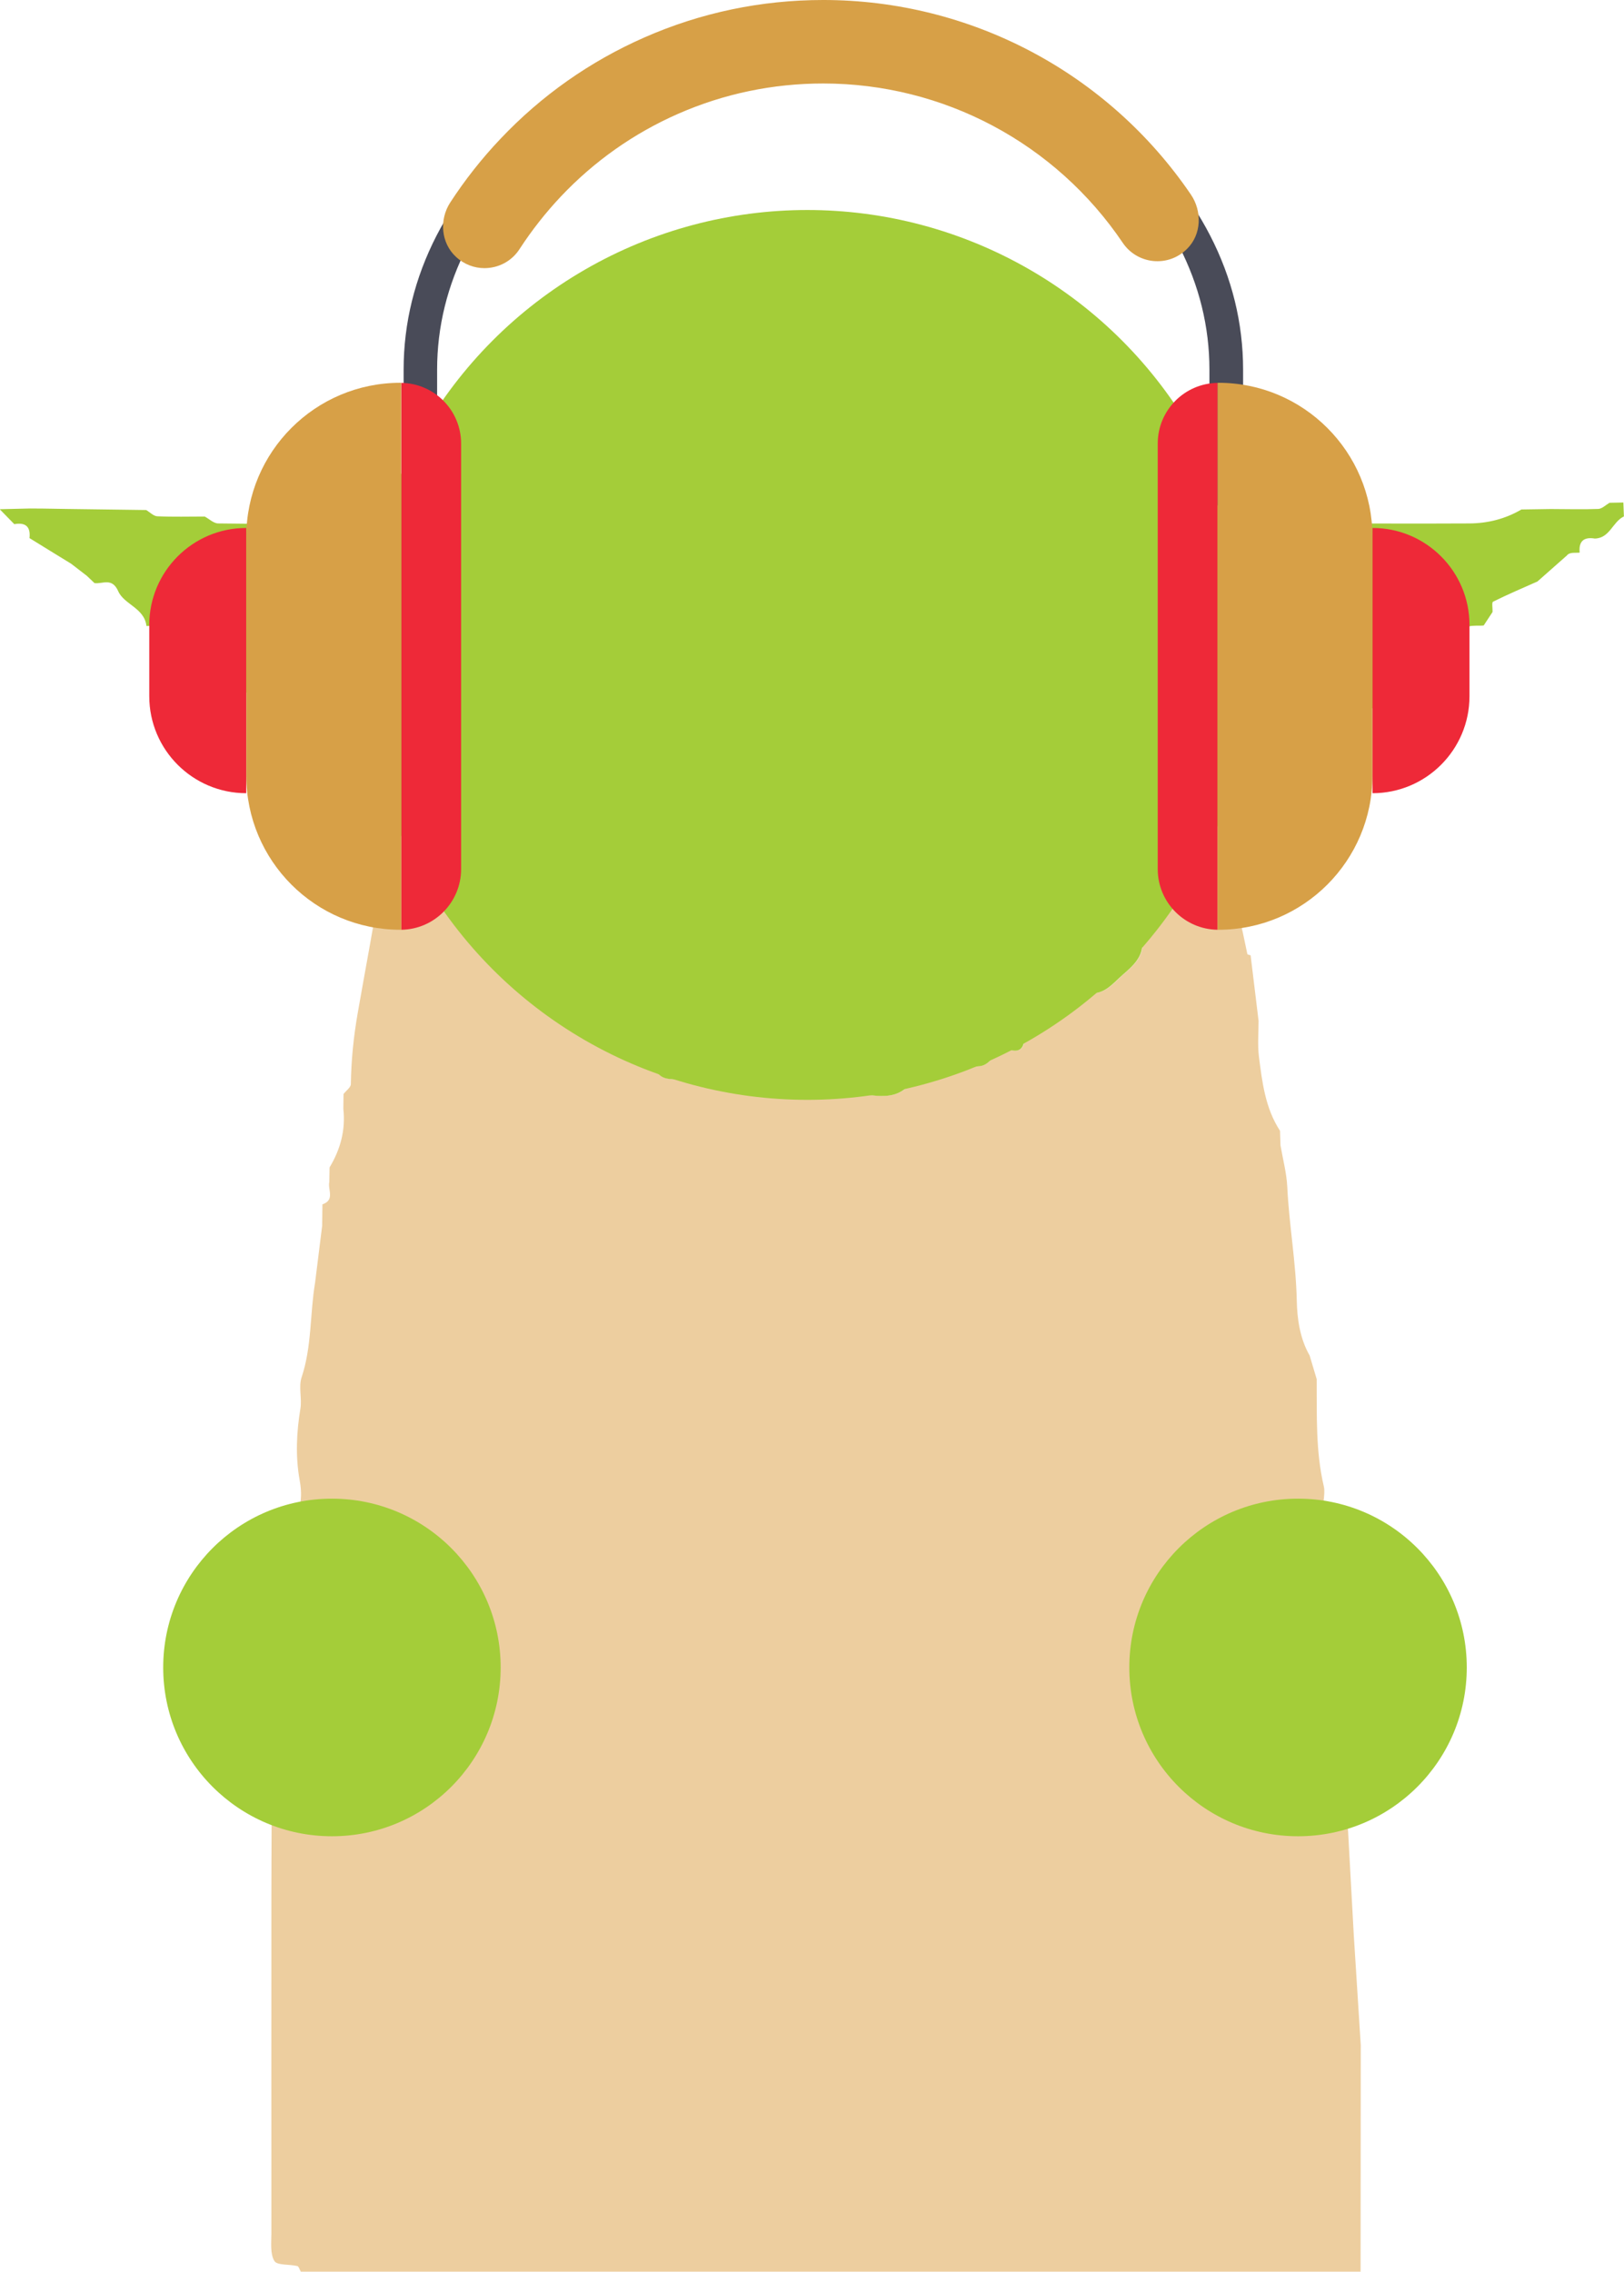
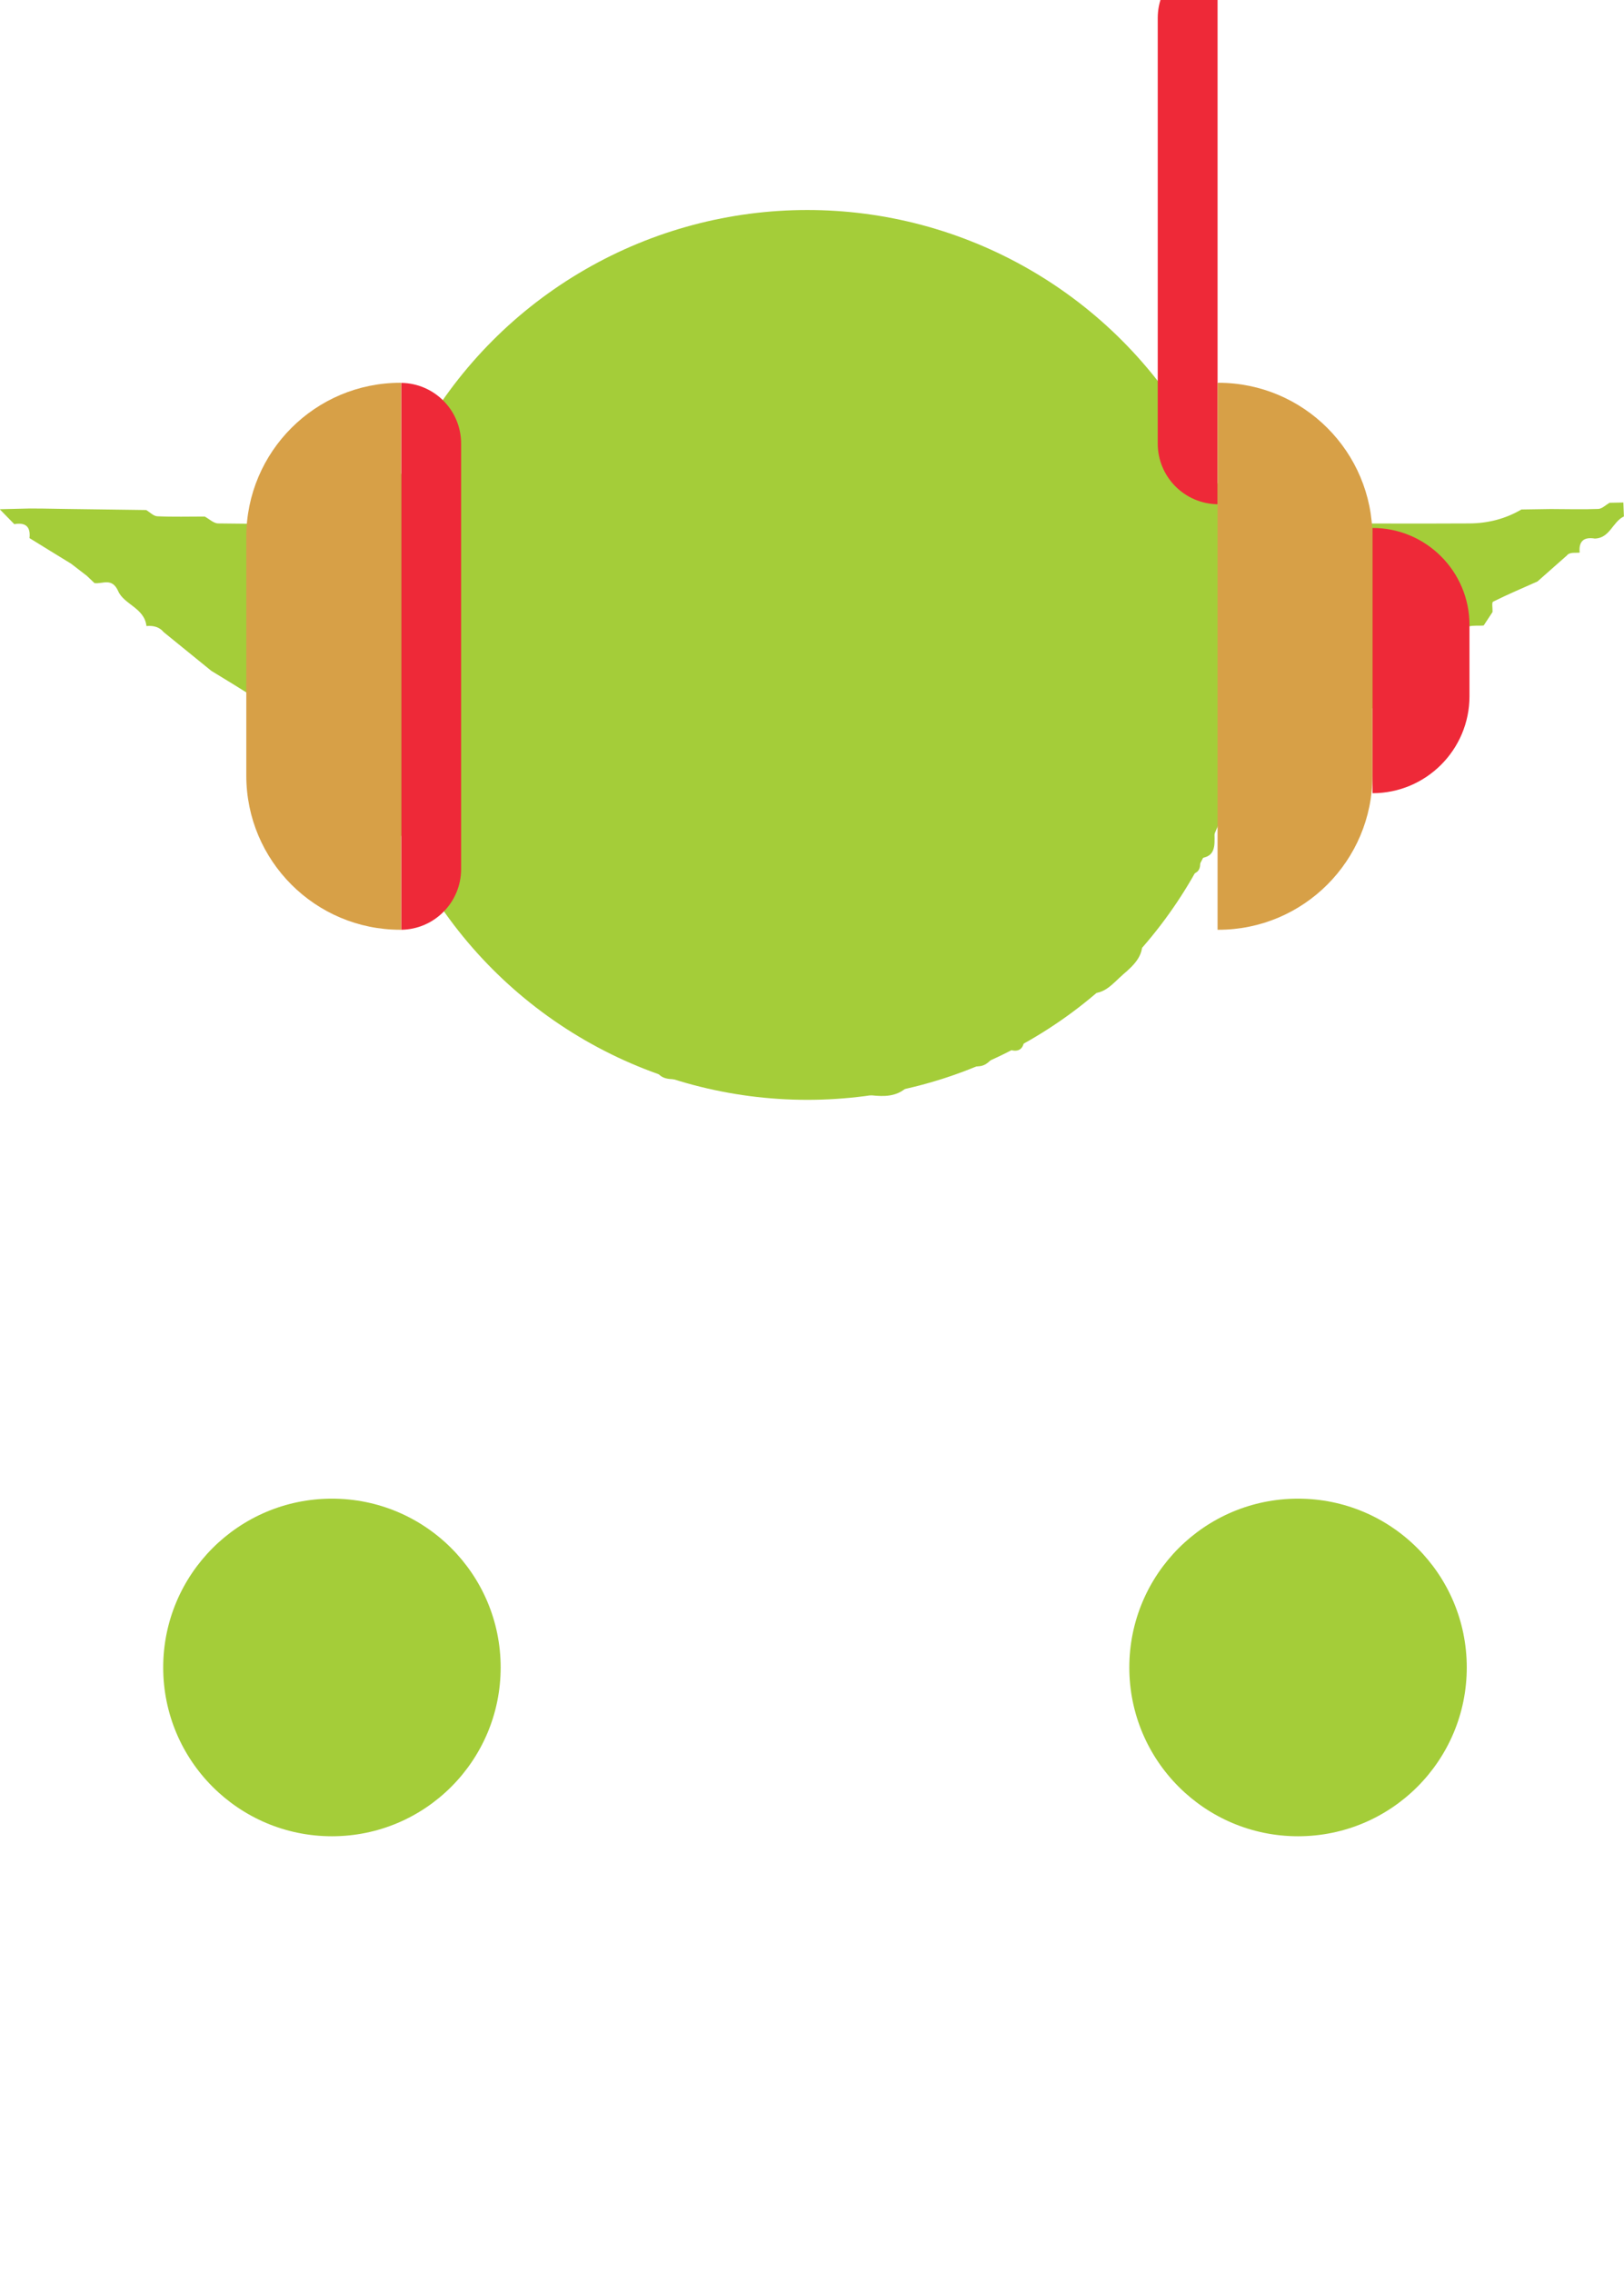
<svg xmlns="http://www.w3.org/2000/svg" id="Layer_2" viewBox="0 0 179.41 250.87">
  <defs>
    <style>.cls-1{fill:#ee2938;}.cls-2{fill:#edce9f;}.cls-3{fill:#a4cd39;}.cls-4{fill:#d7a047;}.cls-5{fill:#494b58;}</style>
  </defs>
  <g id="Layer_3">
-     <path class="cls-2" d="m35.59,135.36l.03-2.37c1.41-.47.57-1.63.76-2.47.01-.54.02-1.08.03-1.61,1.2-1.99,1.78-4.13,1.52-6.47,0-.54.01-1.09.02-1.63.28-.37.81-.73.81-1.1.04-2.64.3-5.22.76-7.85.85-4.87,1.78-9.72,2.56-14.6.12-.75.63-1.44.75-2.19.3-1.99-.07-4.86-.72-6.58.69.32,1.48.51,2.05.98.86.71,1.7,1.53,2.32,2.45.94,1.39,2.73,2.44,2.07,4.61-.13.43.06,1.34.32,1.44,2.45.93,1.85,4.05,4.06,5.34,1.83,1.07,3.19,3.01,4.64,4.66.77.88,1.33,1.85,2.77,1.59.86-.15,1.22.48,1.08,1.24-.25,1.34.39,2,1.58,2.27,2.22.51,3.3,3.31,5.97,2.98.16-.02.34.76.62.88.92.37,2.49.34,2.74.93.66,1.55,1.79,1.22,2.92,1.36,1.41.18,2.83.4,4.19.81,1.78.53,3.54.86,5.41.81,2.82-.09,5.67.2,8.47-.09,2.55-.26,5.58,1.47,7.6-1.52,2.63.49,4.8-1.4,7.17-1.49,1.74-.07,1.78-2.33,3.56-1.81,1.25.36,1.63-.52,1.51-1.64-.14-1.26.5-1.66,1.66-1.54.88.09,1.25-.77,1.76-1.04,1.19-.63,1.46-2.75,3.31-2.18,1.99.61,3.08-.95,4.22-1.94,1.17-1,2.53-2.22,1.99-4.19-.37-1.31.86-1.65,1.37-2.43.68-1.06,2.62-1.57,1.94-3.46-.06-.16.61-.83.97-.86,1.25-.09,2.54.03,2.18-1.88,1.34-.13,1.68-.8,1.65-2.17-.06-2.79.26-3.04,3.19-4.1-.04.4.06,1.03-.14,1.16-2.55,1.6-1.26,4.41-2.12,6.51,1.39,2.92,2.01,6.05,2.66,9.18.01.07.24.1.36.14.29,2.41.59,4.83.88,7.24,0,1.32-.12,2.65.04,3.95.36,2.83.7,5.7,2.33,8.19l.05,1.6c.26,1.52.67,3.04.75,4.57.2,4.2.96,8.34,1.05,12.57.04,1.96.33,4.18,1.42,6.07l.78,2.61c.03,3.96-.13,7.94.79,11.85.21.89-.28,2.09.15,2.74.47.71,1.68.92,2.51,1.44.3.18.43.62.64.94-2.55,0-5.13.24-7.65-.07-2.4-.3-3.64,2.19-5.87,2.02-.07,0-.11.57-.28.68-1.98,1.26-3.32,2.93-3.59,5.33-2.29.16-.38,2.62-1.88,3.36-1.9.95-.66,2.83-.9,4.27-.26,1.56.1,3.21-.1,4.78l.07.45,2.5,5.04c.12.05.33.09.34.16.29,2.25,2.62.83,3.44,1.87,1.78,2.25,4.1,2.93,6.81,2.86.49-.01.99.36,1.49.38.85.03,1.7-.07,2.55-.13.78-.06,1.56-.14,2.33-.21.25,4.55.5,9.1.75,13.66.26,4.04.51,8.08.77,12.12,0,8.34-.02,16.68-.02,25.02-.52,0-1.04,0-1.56,0-.27,0-.54,0-.81,0-38.24,0-76.47,0-114.71,0-.13-.22-.22-.58-.39-.62-.87-.21-2.23-.06-2.53-.56-.48-.8-.33-2.02-.33-3.07-.01-12.31,0-24.62,0-36.93,0-2.96.02-5.92.03-8.89.02-.27.01-.53-.02-.8,3.49,0,6.98,0,10.47-.01,2.57-.01,2.71.1,4.27-1.73.83-.97,1.46-1.68,2.8-1.55.91.09.94-.6,1.04-1.31.34-2.56-1.05-5.5,1.6-7.57,0-1.75.04-3.49.02-5.24-.01-1.06.24-2.84-.21-3.05-1.85-.88-1.58-2.41-1.35-3.7.39-2.28-.97-3.5-2.3-4.87-1.09-1.13-2.21-1.79-3.94-1.71-3.62.16-7.25,0-10.87-.04,1.41-1.55,2.05-3.24,1.59-5.72-.48-2.63-.36-5.3.08-7.94.18-1.1-.22-2.4.13-3.45,1.14-3.41.91-6.99,1.49-10.46" />
-     <path class="cls-3" d="m148.77,200.06c-.78.07-1.55.15-2.33.21-.85.06-1.7.16-2.55.13-.5-.02-.99-.39-1.49-.38-2.71.07-5.03-.6-6.81-2.86-.82-1.04-3.15.39-3.44-1.87,0-.07-.22-.1-.34-.16l-2.5-5.04-.07-.45c.2-1.56-.16-3.22.1-4.78.24-1.44-1-3.32.9-4.27,1.5-.75-.4-3.2,1.88-3.36.27-2.4,1.61-4.08,3.59-5.33.17-.11.21-.68.28-.68,2.24.17,3.47-2.31,5.87-2.02,2.51.31,5.09.07,7.65.07.26,0,.53.02.79.07.54.25,1.08.5,1.62.75h0c.46.38,1.21.99,1.67,1.37,2.88,2.17,5.14,4.85,6.44,8.3-.01,2.07-.07,4.15,0,6.21.01.37.49.72.76,1.09-.02.53-.03,1.06-.05,1.58-1.05.14-2.55-.42-2.36,1.61.07.77.03,1.42-1,1.82-.4.16-.32,1.56-.46,2.4-.16,1.48-.97,2.29-2.45,2.43-1.92.01-2.26.32-2.53,2.28-.03.26-.08.51-.13.76h-.35s-.35.04-.35.04c-.78.03-1.57.06-2.35.08Z" />
    <circle class="cls-3" cx="89.19" cy="72.32" r="49.13" />
    <path class="cls-3" d="m55.85,38.47l.77-.81,1.78-1.76,2.29-2.15.63-.18c1.22.19,1.87-.25,1.8-1.48.27-.03.54-.07.81-.1,1.07-.11,2.58.46,2.4-1.57,3.18-1.19,6.19-2.83,9.59-3.4,1.83.02,3.66.07,5.49.06,1.23,0,.97-.92.96-1.67.85-1.43,2.26-.42,3.36-.78l4.02-.54c3.49.48,6.98.96,10.47,1.43.07.97-.21,2.18,2.7,1.23l1.43.3.78.72c.02.25.03.45.05.45,2.25-.02,3.54,2.62,5.96,2.14.41-.08.84-.06,1.28-.03l2.41,1.01c.81.72,1.62,1.44,2.43,2.17.75.19,1.71.15,2.22.61,3.26,2.92,6.44,5.93,8.6,9.82.23.42.81.66,1.22.98-.13,1.22.45,1.99,1.56,2.42l.03.04c.11,1.07-.44,2.56,1.55,2.41.57,1.34,1.13,2.68,1.7,4.03,0,.88.09,1.76,0,2.63-.12,1.33.68,1.41,1.64,1.35,3.22,0,6.45,0,9.67,0,5.63,0,11.26.03,16.88,0,2.03-.01,3.98-.5,5.75-1.54,1.08-.02,2.16-.03,3.24-.05,1.75,0,3.5.06,5.25-.01.42-.02.83-.44,1.24-.68l1.53-.03c.02.51.04,1.03.06,1.54-1.25.58-1.55,2.41-3.22,2.44-1.2-.2-1.78.29-1.67,1.53l-.03.03c-.49.04-1.08-.08-1.38.31l-3.25,2.87c-1.64.73-3.29,1.43-4.9,2.23-.17.08-.04.75-.06,1.14-.33.5-.66,1-.98,1.49-1.07.11-2.55-.36-2.33,1.62-.68.33-1.4.6-2.03,1-1.2.75-2.35,1.58-3.51,2.38l-.82.78-1.94.74c-.86-.03-1.58.15-1.28,1.84l-.17.56-.75.73c-.25.07-.51.11-.77.12-3.15.09-4.04.81-4.92,3.7l-3.99,2.78c-2.32-.2-3.38,1.22-4.02,3.18h-.01c-2.93,1.07-3.25,1.32-3.19,4.11.03,1.37-.31,2.04-1.65,2.17.37,1.91-.92,1.79-2.18,1.88-.36.03-1.03.7-.97.86.68,1.89-1.26,2.4-1.94,3.46-.51.79-1.73,1.12-1.37,2.43.55,1.97-.82,3.18-1.99,4.19-1.15.98-2.23,2.55-4.22,1.94-1.86-.57-2.12,1.55-3.31,2.18-.51.27-.87,1.13-1.76,1.04-1.16-.12-1.79.28-1.66,1.54.12,1.12-.26,2-1.51,1.64-1.77-.51-1.81,1.75-3.56,1.81-2.37.09-4.54,1.98-7.17,1.49-2.02,2.99-5.04,1.26-7.6,1.52-2.8.29-5.65,0-8.47.09-1.87.06-3.63-.28-5.41-.81-1.36-.41-2.78-.63-4.19-.81-1.13-.14-2.26.19-2.92-1.36-.25-.58-1.82-.56-2.74-.93-.29-.11-.46-.9-.62-.88-2.67.33-3.74-2.47-5.97-2.98-1.19-.27-1.83-.94-1.58-2.27.14-.76-.22-1.4-1.08-1.24-1.44.26-2-.71-2.77-1.59-1.45-1.65-2.81-3.59-4.64-4.66-2.22-1.3-1.61-4.41-4.06-5.34-.26-.1-.45-1.01-.32-1.44.66-2.17-1.13-3.22-2.07-4.61-.62-.92-1.46-1.74-2.32-2.45-.57-.47-1.36-.66-2.05-.98l-.03-.02c-.49-.28-.99-.55-1.48-.83-.87-.94-2.11-1.74-2.51-2.85-.55-1.51-1.67-.82-2.5-1.17.15-1.22-.39-1.68-1.5-1.55l-3.35-2.43c-.1-1.03-.92-.79-1.59-.83l-.02-.02c-.13-.47-.11-1.17-.42-1.38-1.73-1.18-3.55-2.24-5.33-3.34l-5.27-4.28c-.43-.52-1.06-.75-1.89-.67h-.01c-.22-1.99-2.47-2.38-3.11-3.83-.7-1.57-1.71-.79-2.63-.91l-.84-.8-1.74-1.34c-1.53-.94-3.07-1.88-4.6-2.83.14-1.27-.44-1.76-1.68-1.54-.54-.55-1.08-1.1-1.61-1.65,1.11-.03,2.23-.06,3.34-.08.5,0,1.01,0,1.51.01.82.01,1.65.03,2.47.04,2.95.04,5.91.08,8.86.12.41.24.81.67,1.22.69,1.75.08,3.5.03,5.24.03h.01c.5.27.99.76,1.49.76,3.81.06,7.62.03,11.43.03,2.21.16,4.42.43,6.63.42.74,0,1.68-.54,2.16-1.13.53-.65.57-1.67.93-2.49.71-1.64,1.07-3.42,2.51-4.75.56-.52.55-1.66.79-2.51,1.1-.44,1.69-1.21,1.55-2.46l1.63-1.6c1.01.12,1.54-.24,1.58-1.06l.86-2.15.77-.78.03-.03c.27-.26.54-.51.81-.77Z" />
    <path class="cls-3" d="m29.14,199.99h0c-2.19-1.86-4.37-3.72-6.56-5.58.02-.97.49-2.24-.64-2.45l-2.52-3.3v-8.09s0,0,0,0c.97.06,1.79-.04,1.63-1.37-.07-.63-.04-1.26-.06-1.89l1.07-1.62c.54-.21.7-.76.6-1.56h0c1.24.16,1.78-.37,1.62-1.61h0c1.18.16,1.76-.32,1.66-1.54,2.19.49,3.58-1.52,5.54-1.77,3.62.03,7.25.19,10.87.04,1.73-.07,2.85.58,3.94,1.71,1.32,1.37,2.69,2.59,2.3,4.87-.22,1.3-.49,2.82,1.35,3.7.45.22.2,1.99.21,3.05.02,1.75,0,3.49-.02,5.24-2.65,2.07-1.26,5.01-1.6,7.57-.1.72-.13,1.41-1.04,1.31-1.34-.14-1.97.57-2.8,1.55-1.56,1.83-1.71,1.72-4.27,1.73-3.76.02-7.52,0-11.28.01Z" />
-     <path class="cls-5" d="m135.46,56.02c-1.02,0-1.85-.68-1.85-1.52v-13.68c0-4.73-1.13-9.31-3.35-13.63-2.15-4.17-5.23-7.91-9.14-11.13-3.92-3.22-8.48-5.74-13.56-7.5-5.26-1.83-10.85-2.75-16.61-2.75s-11.35.93-16.61,2.75c-5.08,1.76-9.64,4.29-13.56,7.5-3.92,3.22-7,6.96-9.14,11.13-2.22,4.32-3.35,8.9-3.35,13.63v13.68c0,.84-.83,1.52-1.85,1.52s-1.85-.68-1.85-1.52v-13.68c0-5.14,1.23-10.12,3.64-14.81,2.34-4.53,5.68-8.6,9.94-12.1,4.26-3.49,9.22-6.24,14.74-8.16,5.72-1.98,11.79-2.99,18.05-2.99s12.33,1.01,18.05,2.99c5.52,1.92,10.48,4.66,14.74,8.16,4.26,3.49,7.6,7.56,9.94,12.1,2.42,4.69,3.64,9.68,3.64,14.81v13.68c0,.84-.83,1.52-1.85,1.52Z" />
-     <path class="cls-4" d="m53.52,29.61c-1.11,0-2.24-.4-3.16-1.26-1.65-1.53-1.85-4.1-.62-5.99,1.62-2.49,3.48-4.85,5.53-7.01,4.54-4.8,9.9-8.57,15.93-11.22,6.24-2.74,12.89-4.13,19.75-4.13,16.27,0,31.44,8.02,40.61,21.48,1.26,1.85,1.18,4.41-.41,5.99-2.12,2.12-5.52,1.7-7.11-.65-7.44-11.02-19.82-17.6-33.09-17.6-5.58,0-10.98,1.13-16.04,3.35-4.89,2.15-9.25,5.22-12.94,9.12-1.69,1.79-3.23,3.75-4.57,5.81-.88,1.37-2.36,2.11-3.88,2.11Z" />
-     <path class="cls-1" d="m127.9,48.98v46.99c0,3.67,2.95,6.65,6.61,6.7v-60.39c-3.66.05-6.61,3.03-6.61,6.7Z" />
+     <path class="cls-1" d="m127.9,48.98c0,3.67,2.95,6.65,6.61,6.7v-60.39c-3.66.05-6.61,3.03-6.61,6.7Z" />
    <path class="cls-4" d="m134.6,42.28h0s-.06,0-.09,0v60.39s.06,0,.09,0h0c9.4,0,17.02-7.62,17.02-17.02v-26.36c0-9.4-7.62-17.02-17.02-17.02Z" />
    <path class="cls-1" d="m151.63,58.3h0c5.91,0,10.71,4.8,10.71,10.71v7.87c0,5.91-4.8,10.71-10.71,10.71h0v-29.29h0Z" />
    <path class="cls-1" d="m50.94,48.98v46.99c0,3.67-2.95,6.65-6.61,6.7v-60.39c3.66.05,6.61,3.03,6.61,6.7Z" />
    <path class="cls-4" d="m44.23,42.28h0s.06,0,.09,0v60.39s-.06,0-.09,0h0c-9.4,0-17.02-7.62-17.02-17.02v-26.36c0-9.4,7.62-17.02,17.02-17.02Z" />
-     <path class="cls-1" d="m16.5,58.3h0c5.91,0,10.71,4.8,10.71,10.71v7.87c0,5.91-4.8,10.71-10.71,10.71h0v-29.29h0Z" transform="translate(43.7 145.89) rotate(-180)" />
    <circle class="cls-3" cx="143.4" cy="184.13" r="18.64" />
    <circle class="cls-3" cx="36.67" cy="184.13" r="18.64" />
  </g>
</svg>